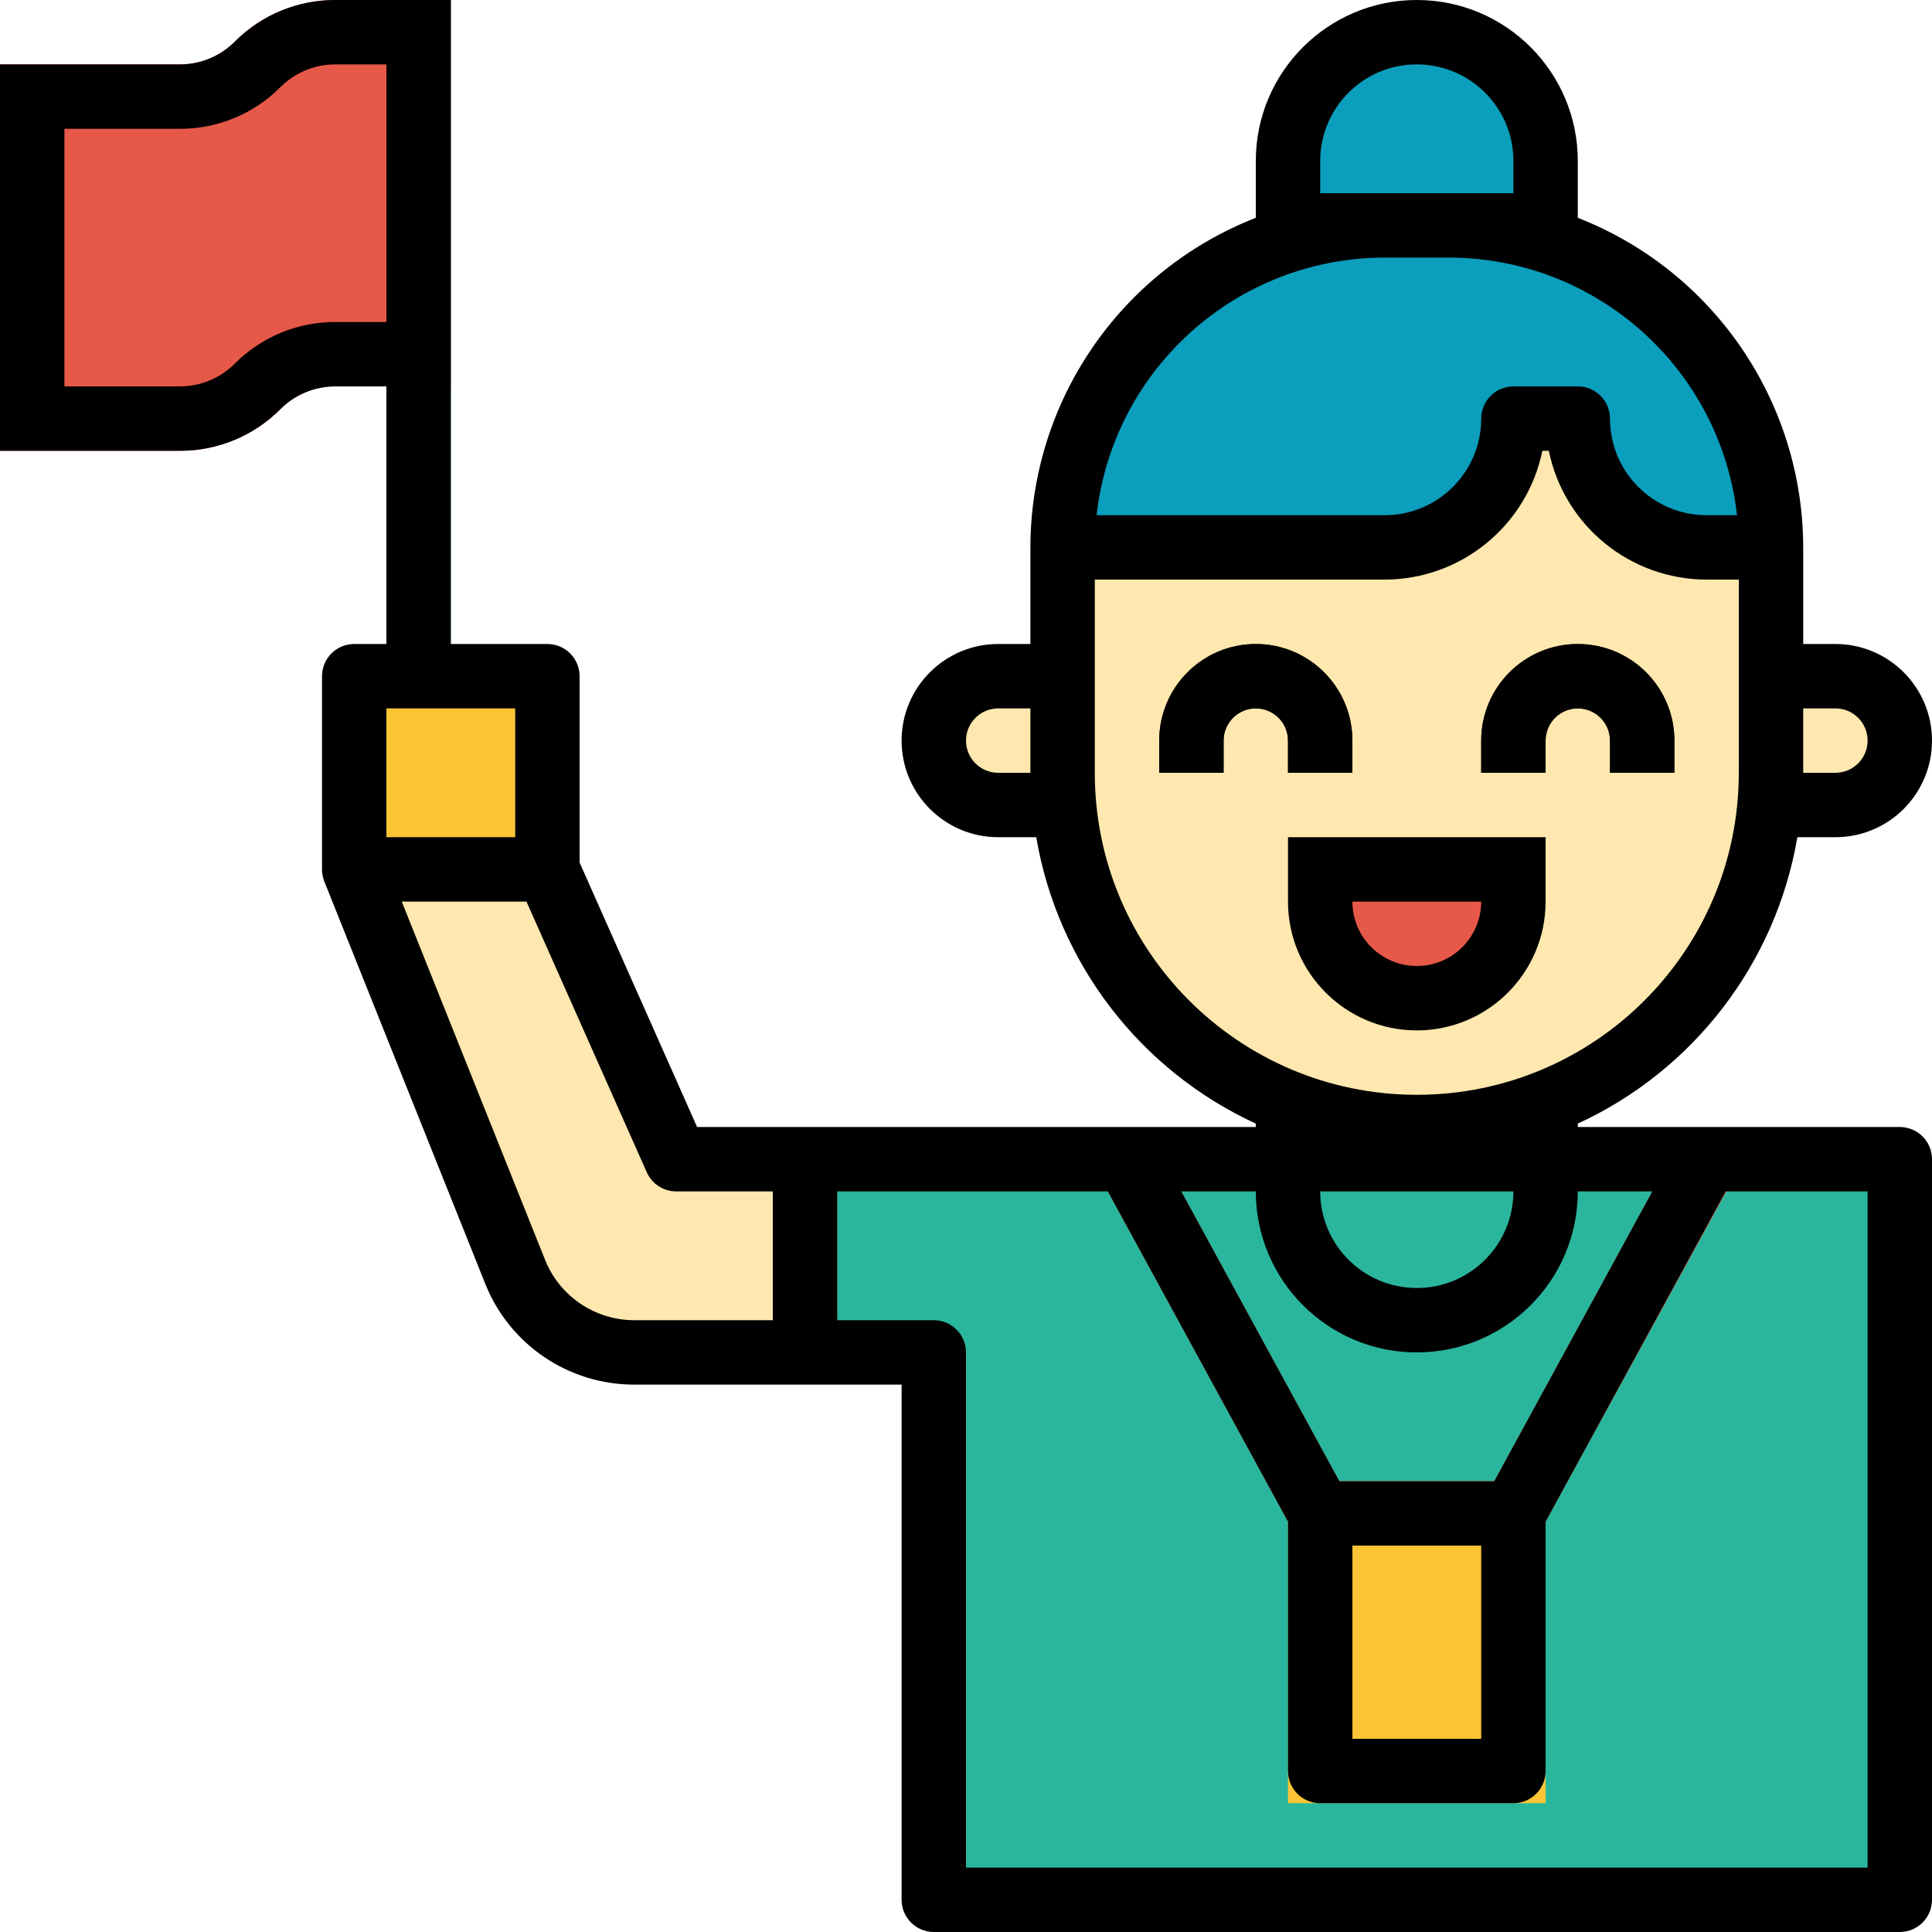
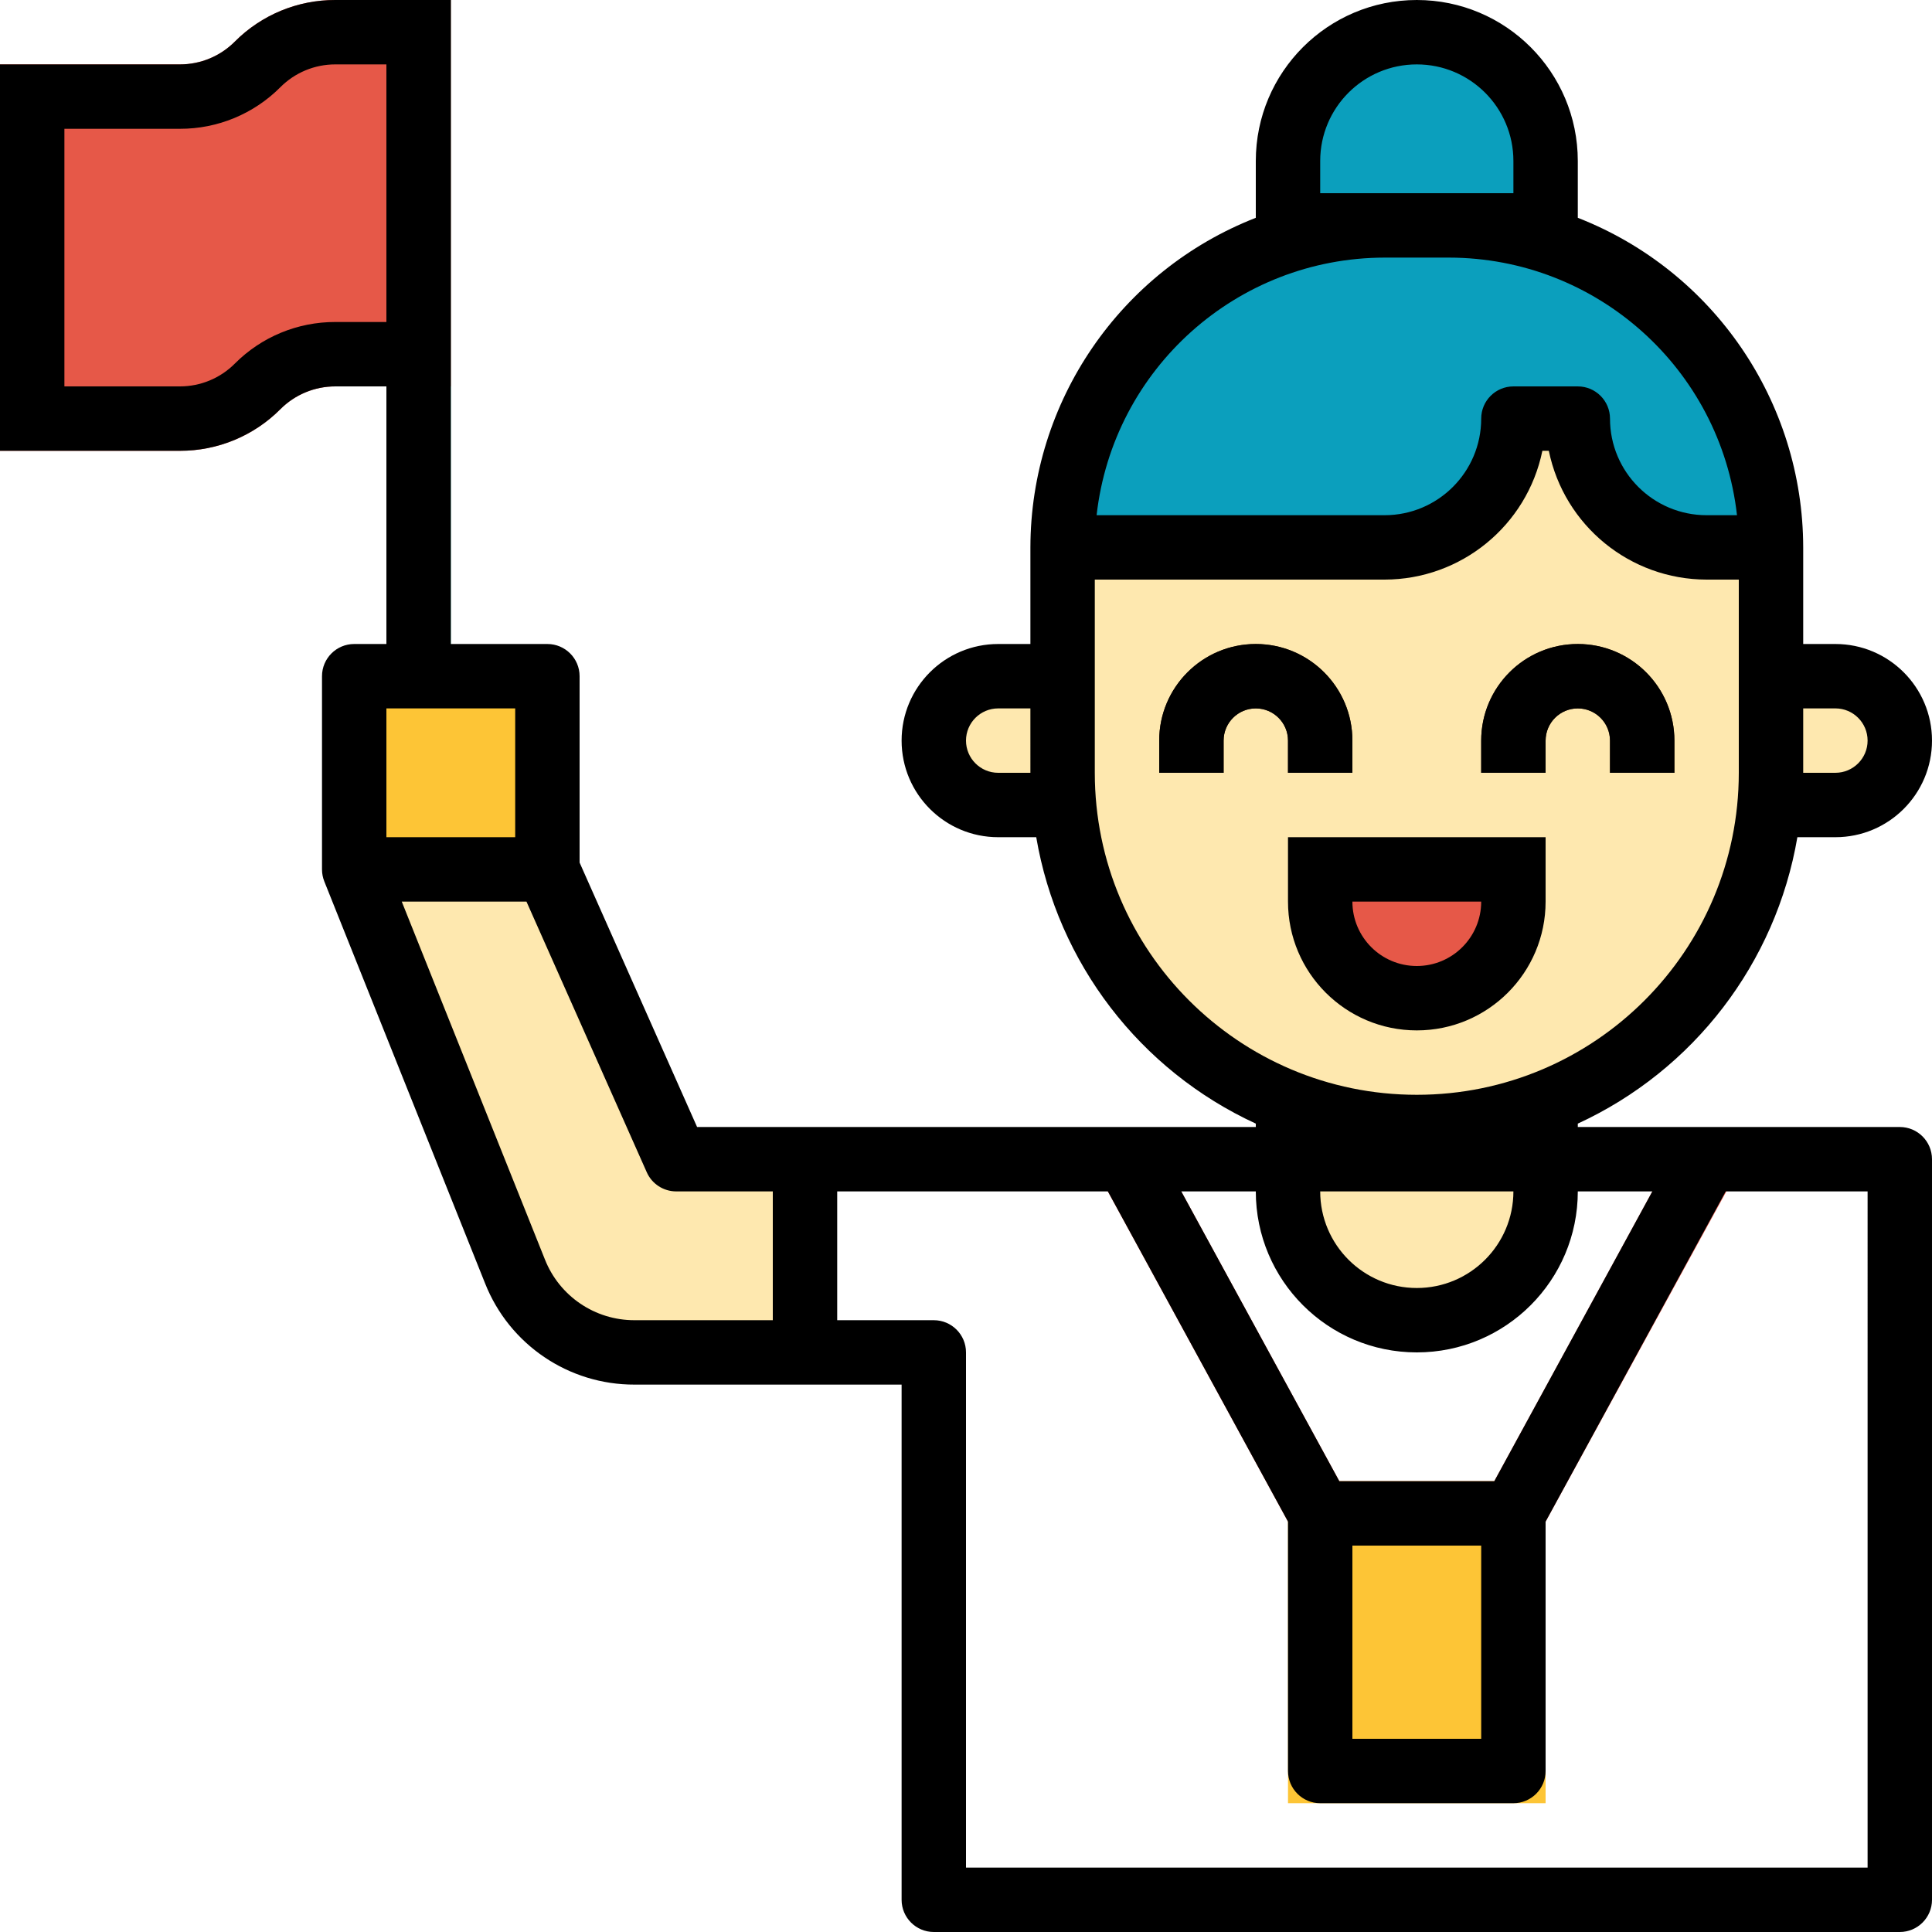
<svg xmlns="http://www.w3.org/2000/svg" version="1.1" id="Capa_1" x="0px" y="0px" viewBox="0 0 512 512" style="enable-background:new 0 0 512 512;" xml:space="preserve">
  <g>
    <path style="fill:#FEE8AF;" d="M443.733,145.067c-18.85,0-34.133-15.283-34.133-34.133c0,18.85-15.283,34.133-34.133,34.133H281.6   V204.8c0.026,38.647,23.74,73.318,59.733,87.373v23.561c0,18.85,15.283,34.133,34.133,34.133s34.133-15.283,34.133-34.133v-23.561   c35.994-14.054,59.708-48.725,59.733-87.373v-59.733L443.733,145.067L443.733,145.067z" />
    <path style="fill:#FEE8AF;" d="M469.333,179.2H486.4c9.429,0,17.067,7.637,17.067,17.067l0,0c0,9.429-7.637,17.067-17.067,17.067   h-17.067V179.2z" />
  </g>
  <path style="fill:#0B9FBD;" d="M341.333,68.267v-25.6c0-18.85,15.283-34.133,34.133-34.133l0,0c18.85,0,34.133,15.283,34.133,34.133  v25.6H341.333z" />
  <rect x="102.4" y="0" style="fill:#2AB69D;" width="17.067" height="187.733" />
  <g>
    <path style="fill:#42210B;" d="M358.4,204.8h-17.067v-8.533c0-4.71-3.823-8.533-8.533-8.533s-8.533,3.823-8.533,8.533v8.533H307.2   v-8.533c0-14.14,11.46-25.6,25.6-25.6s25.6,11.46,25.6,25.6V204.8z" />
    <path style="fill:#42210B;" d="M443.733,204.8h-17.067v-8.533c0-4.71-3.823-8.533-8.533-8.533s-8.533,3.823-8.533,8.533v8.533   h-17.067v-8.533c0-14.14,11.46-25.6,25.6-25.6s25.6,11.46,25.6,25.6V204.8z" />
  </g>
  <path style="fill:#E65848;" d="M349.867,230.4h51.2v8.533c0,14.14-11.46,25.6-25.6,25.6l0,0c-14.14,0-25.6-11.46-25.6-25.6V230.4z" />
  <path style="fill:#FEE8AF;" d="M281.6,179.2h-17.067c-9.429,0-17.067,7.637-17.067,17.067l0,0c0,9.429,7.637,17.067,17.067,17.067  H281.6V179.2z" />
-   <polygon style="fill:#2AB69D;" points="213.333,307.2 213.333,358.4 247.467,358.4 247.467,503.467 503.467,503.467 503.467,307.2   " />
  <g>
    <path style="fill:#E65848;" d="M401.067,409.6h-51.2c-3.123,0-5.999-1.707-7.492-4.446L288.93,307.2h19.456l46.549,85.333h41.071   l46.549-85.333h19.627l-53.623,97.954C407.066,407.893,404.19,409.6,401.067,409.6z" />
    <path style="fill:#E65848;" d="M88.866,0c-9.993-0.026-19.584,3.942-26.633,11.025c-3.857,3.874-9.097,6.05-14.566,6.042H0v102.4   h47.667c9.993,0.026,19.584-3.942,26.633-11.025c3.857-3.874,9.097-6.05,14.566-6.042h30.601V0H88.866z" />
  </g>
  <path style="fill:#FEE8AF;" d="M145.067,230.4l34.133,76.8h34.133v51.2h-45.158c-13.961,0-26.505-8.499-31.693-21.453L93.867,230.4  v-51.2h51.2V230.4z" />
  <rect x="93.867" y="179.2" style="fill:#FDC536;" width="51.2" height="51.2" />
  <path style="fill:#0B9FBD;" d="M469.333,145.067L469.333,145.067c0-47.13-38.204-85.333-85.333-85.333h-17.067  c-47.13,0-85.333,38.204-85.333,85.333h93.867c18.85,0,34.133-15.283,34.133-34.133l0,0c0,18.85,15.283,34.133,34.133,34.133  H469.333z" />
  <rect x="341.333" y="392.533" style="fill:#FDC536;" width="68.267" height="85.333" />
  <path d="M341.333,204.8H358.4v-8.533c0-14.14-11.46-25.6-25.6-25.6s-25.6,11.46-25.6,25.6v8.533h17.067v-8.533  c0-4.71,3.823-8.533,8.533-8.533s8.533,3.823,8.533,8.533V204.8z" />
  <path d="M409.6,196.267c0-4.71,3.823-8.533,8.533-8.533s8.533,3.823,8.533,8.533v8.533h17.067v-8.533c0-14.14-11.46-25.6-25.6-25.6  s-25.6,11.46-25.6,25.6v8.533H409.6V196.267z" />
  <path d="M409.6,238.933v-17.067h-68.267v17.067c0,18.85,15.283,34.133,34.133,34.133S409.6,257.784,409.6,238.933z M358.4,238.933  h34.133c0,9.429-7.637,17.067-17.067,17.067C366.037,256,358.4,248.363,358.4,238.933z" />
  <path d="M503.467,298.667h-85.333v-0.896c30.729-14.157,52.497-42.556,58.189-75.904H486.4c14.14,0,25.6-11.46,25.6-25.6  s-11.46-25.6-25.6-25.6h-8.533v-25.6c-0.06-38.63-23.757-73.284-59.733-87.347V42.667C418.133,19.106,399.027,0,375.467,0  S332.8,19.106,332.8,42.667V57.72c-35.977,14.063-59.674,48.717-59.733,87.347v25.6h-8.533c-14.14,0-25.6,11.46-25.6,25.6  s11.46,25.6,25.6,25.6h10.078c5.692,33.348,27.46,61.747,58.189,75.904v0.896H184.738L153.6,228.591V179.2  c0-4.71-3.823-8.533-8.533-8.533h-25.6V0H88.866c-9.993-0.026-19.584,3.942-26.633,11.025c-3.857,3.874-9.097,6.05-14.566,6.042H0  v102.4h47.667c9.993,0.026,19.584-3.942,26.633-11.025c3.857-3.874,9.097-6.05,14.566-6.042H102.4v68.267h-8.533  c-4.71,0-8.533,3.823-8.533,8.533v51.2c0,1.084,0.205,2.167,0.606,3.174l42.615,106.539c6.434,16.239,22.153,26.88,39.62,26.82  h70.758v136.533c0,4.71,3.823,8.533,8.533,8.533h256c4.71,0,8.533-3.823,8.533-8.533V307.2  C512,302.49,508.177,298.667,503.467,298.667z M88.866,85.333c-9.993-0.026-19.584,3.942-26.633,11.025  c-3.857,3.874-9.097,6.05-14.566,6.042H17.067V34.133h30.601c9.993,0.026,19.584-3.942,26.633-11.025  c3.857-3.874,9.097-6.05,14.566-6.042H102.4v68.267H88.866z M401.067,315.733c0,14.14-11.46,25.6-25.6,25.6  c-14.14,0-25.6-11.46-25.6-25.6H401.067z M486.4,187.733c4.71,0,8.533,3.823,8.533,8.533s-3.823,8.533-8.533,8.533h-8.533v-17.067  H486.4z M349.867,51.2v-8.533c0-14.14,11.46-25.6,25.6-25.6c14.14,0,25.6,11.46,25.6,25.6V51.2H349.867z M366.933,68.267H384  c39.091,0.051,71.936,29.423,76.322,68.267h-8.055c-14.14,0-25.6-11.46-25.6-25.6c0-4.71-3.823-8.533-8.533-8.533h-17.067  c-4.71,0-8.533,3.823-8.533,8.533c0,14.14-11.46,25.6-25.6,25.6h-76.322C294.997,97.69,327.842,68.318,366.933,68.267z   M264.533,204.8c-4.71,0-8.533-3.823-8.533-8.533s3.823-8.533,8.533-8.533h8.533V204.8H264.533z M290.133,204.8v-51.2h76.8  c20.267-0.026,37.734-14.285,41.813-34.133h1.707c4.079,19.849,21.547,34.108,41.813,34.133h8.533v51.2  c0,47.13-38.204,85.333-85.333,85.333S290.133,251.93,290.133,204.8z M332.8,315.733c0,23.561,19.106,42.667,42.667,42.667  s42.667-19.106,42.667-42.667h19.755l-41.89,76.8h-41.062l-41.89-76.8H332.8z M358.4,409.6h34.133v51.2H358.4V409.6z M102.4,187.733  h34.133v34.133H102.4V187.733z M144.41,333.773l-37.939-94.839h33.05l31.881,71.731c1.365,3.081,4.429,5.069,7.799,5.069h25.6  v34.133h-36.625C157.696,349.901,148.267,343.518,144.41,333.773z M494.933,494.933H256V358.4c0-4.71-3.823-8.533-8.533-8.533h-25.6  v-34.133h71.731l47.735,87.509v66.091c0,4.71,3.823,8.533,8.533,8.533h51.2c4.71,0,8.533-3.823,8.533-8.533v-66.091l47.735-87.509  h37.598V494.933z" />
  <g>
</g>
  <g>
</g>
  <g>
</g>
  <g>
</g>
  <g>
</g>
  <g>
</g>
  <g>
</g>
  <g>
</g>
  <g>
</g>
  <g>
</g>
  <g>
</g>
  <g>
</g>
  <g>
</g>
  <g>
</g>
  <g>
</g>
</svg>